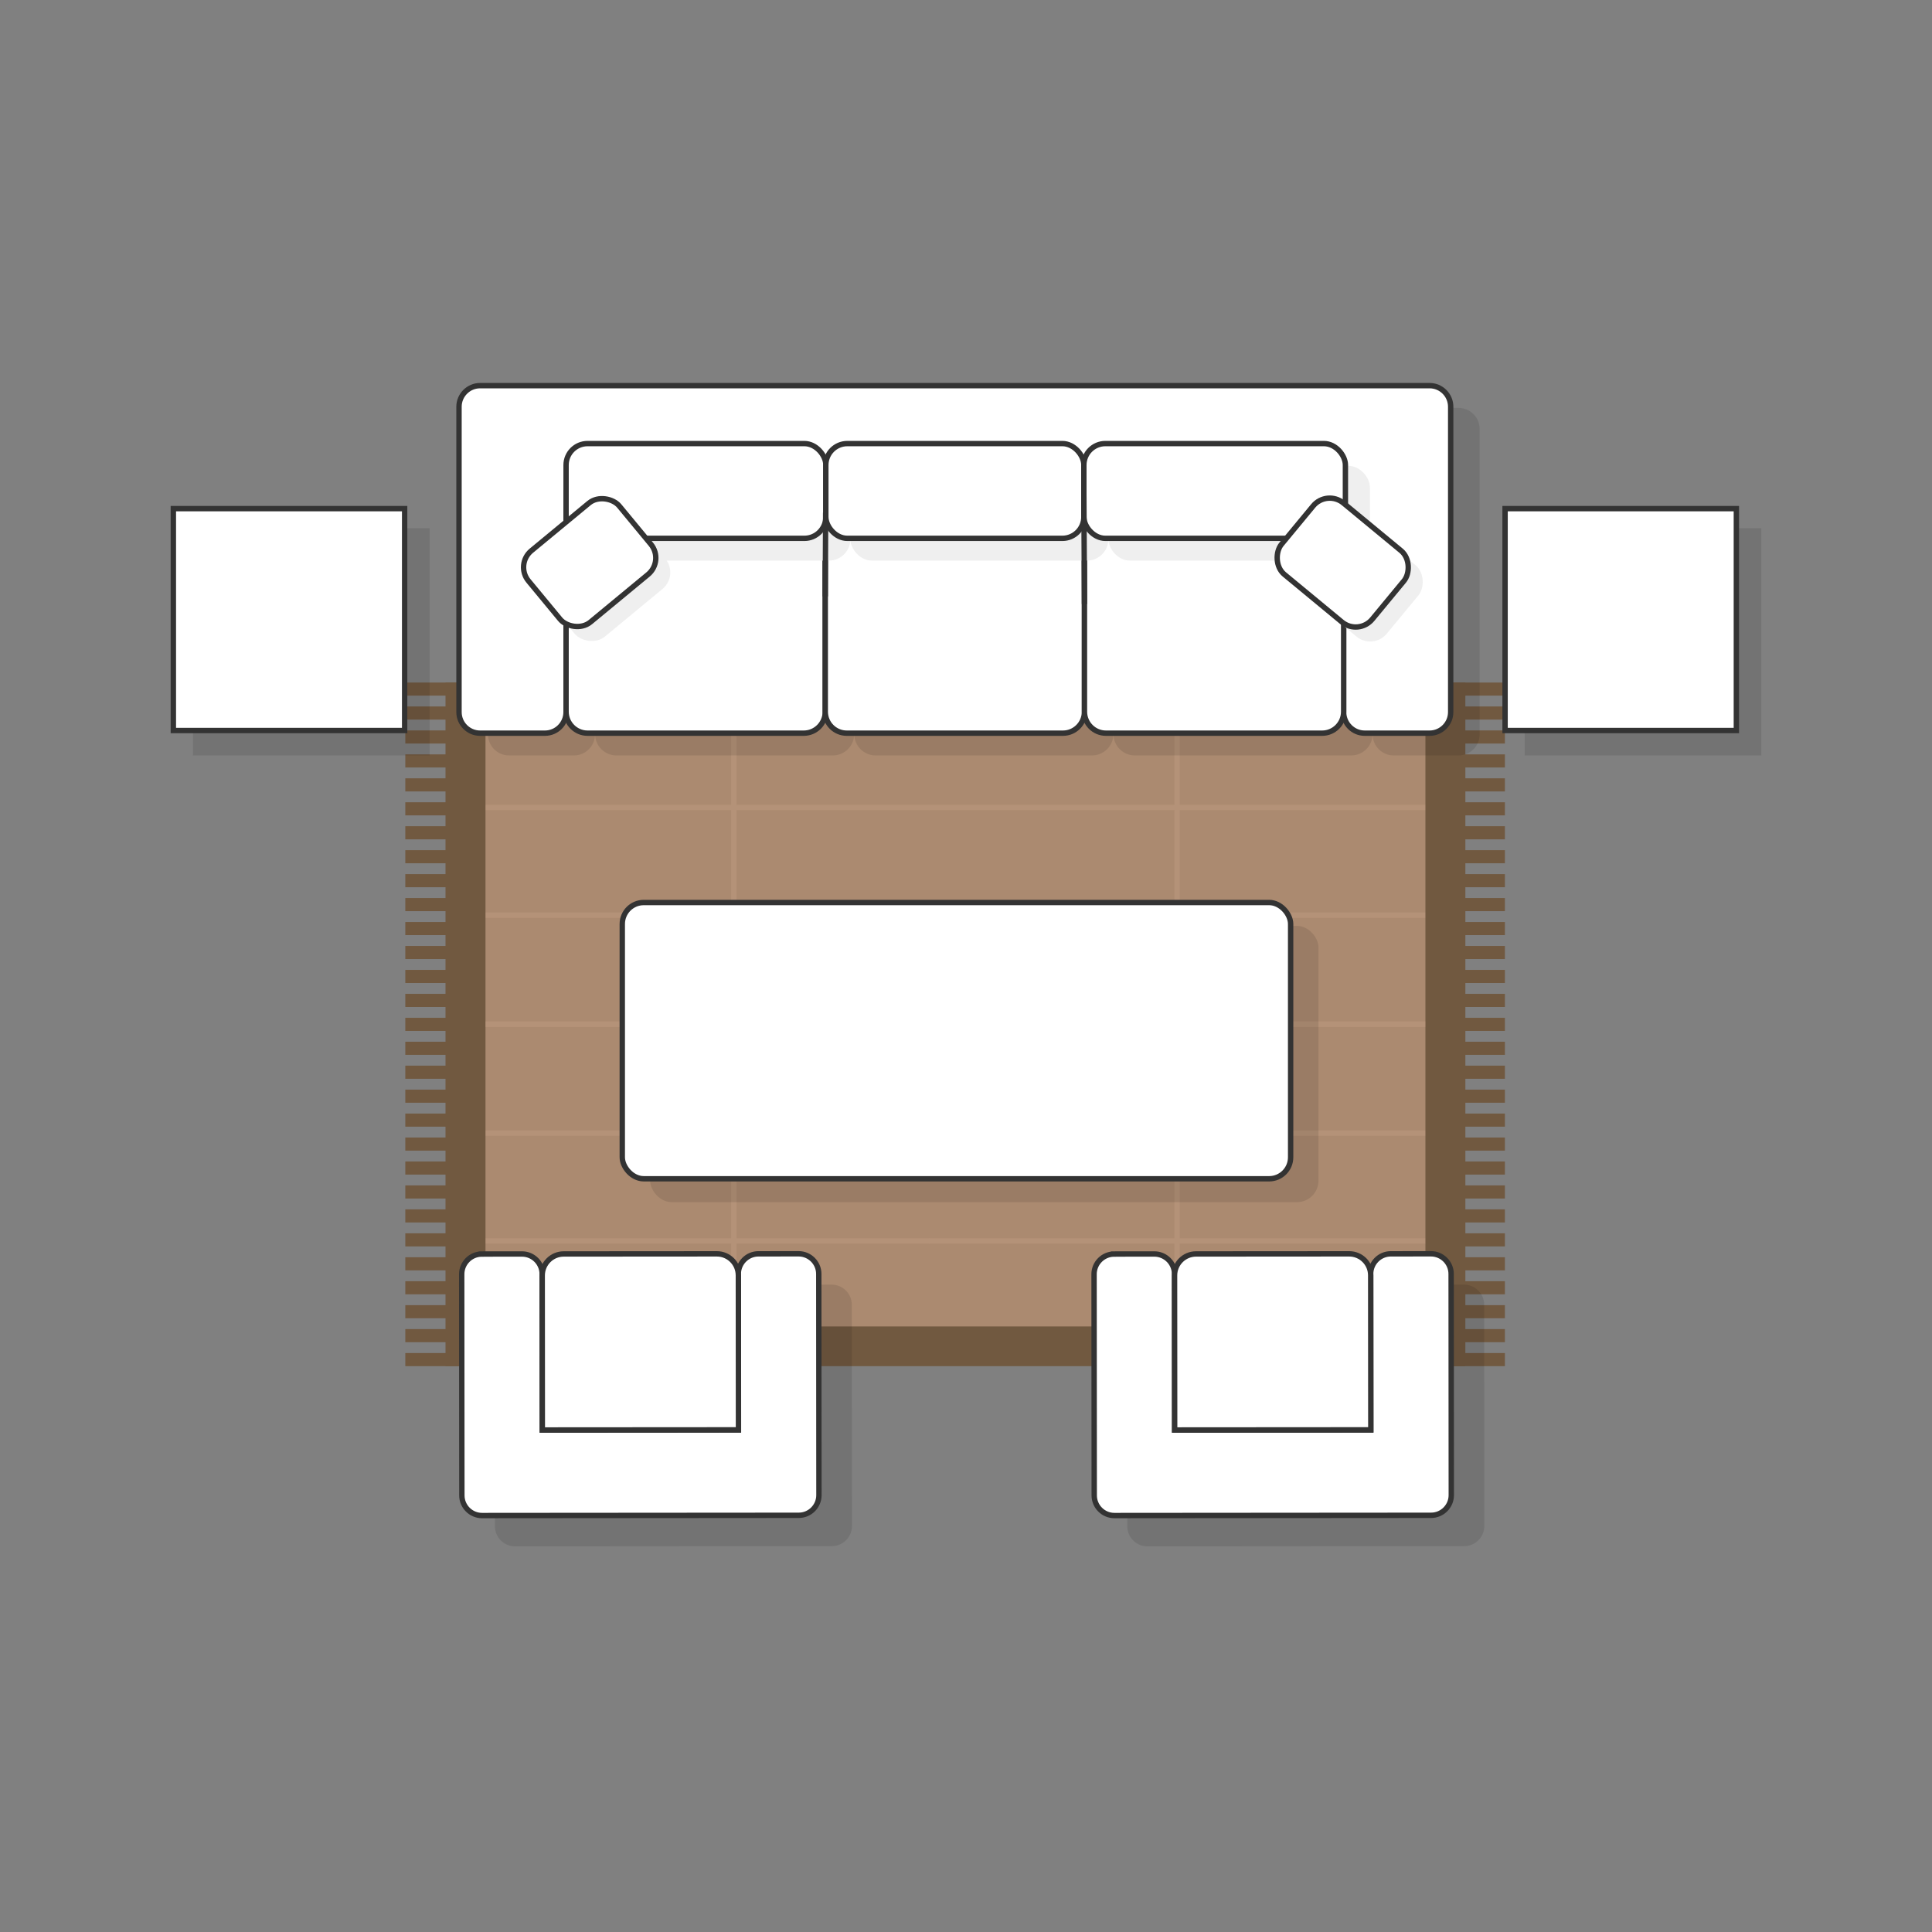
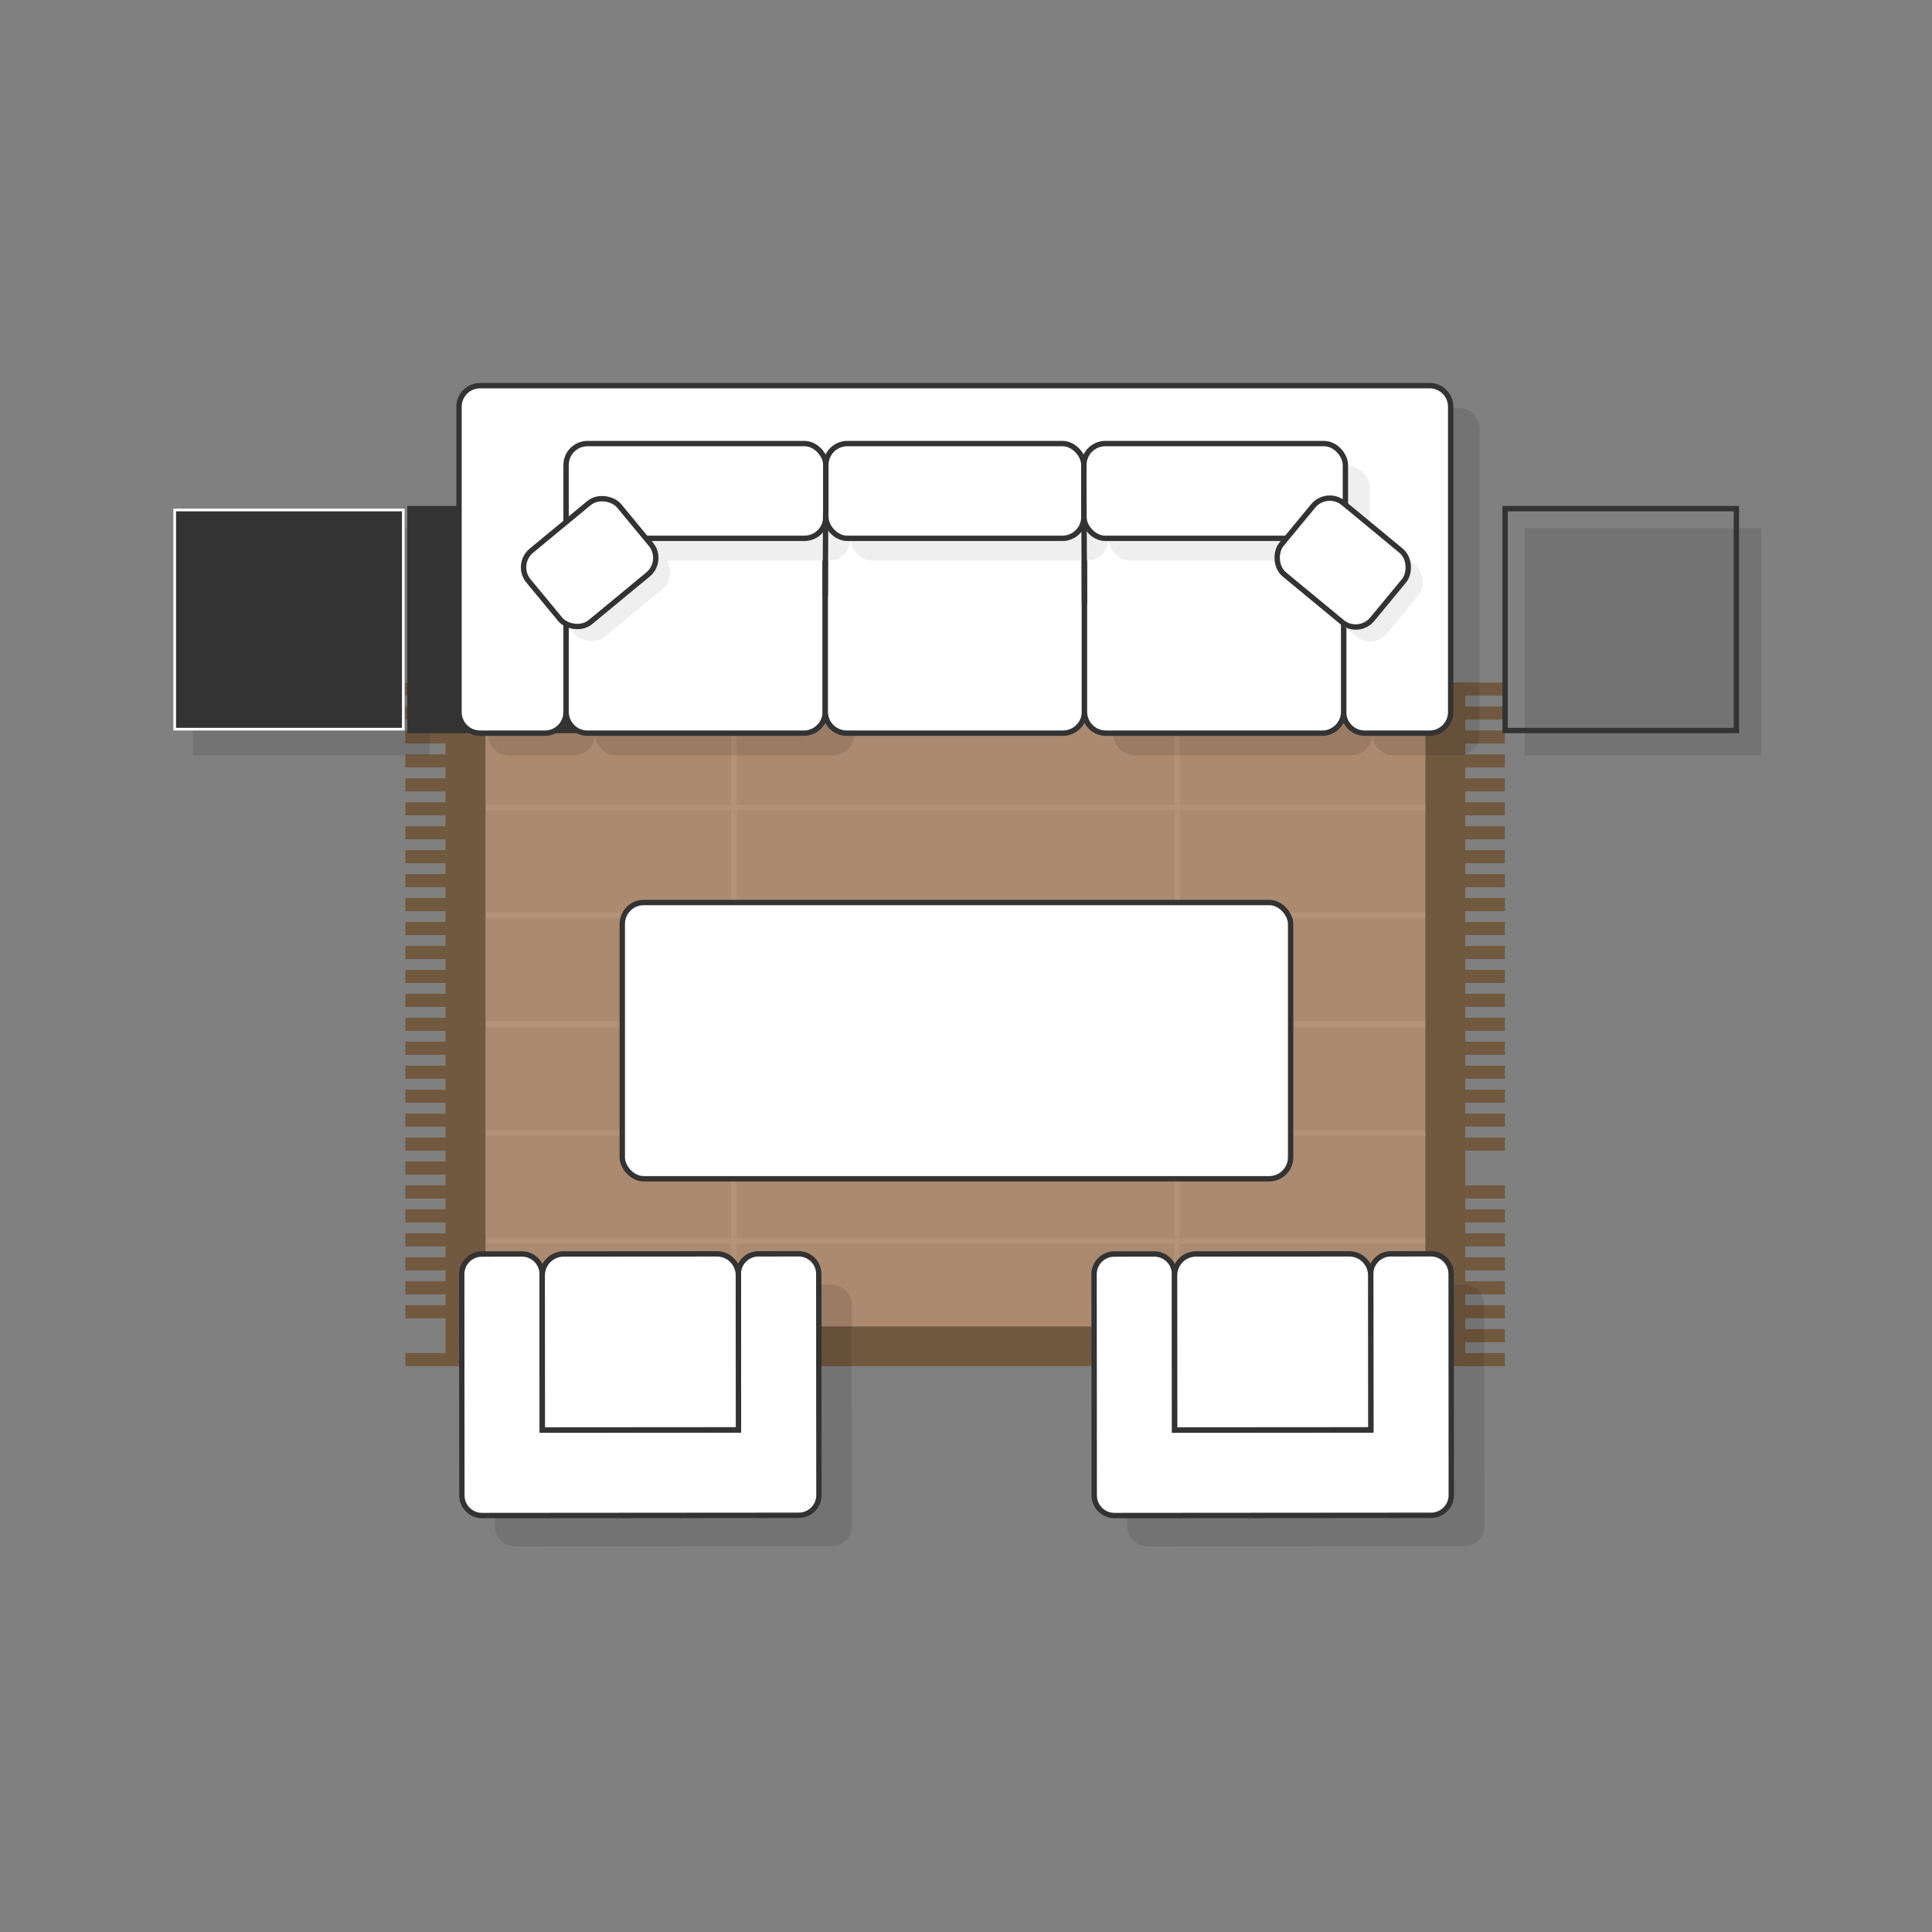
<svg xmlns="http://www.w3.org/2000/svg" viewBox="0 0 1080 1080" id="g">
  <rect x="0" y="0" width="1080" height="1080" fill="#808080" stroke="none" />
  <defs>
    <clipPath id="h">
      <rect style="fill:none; stroke-width:0px;" height="337.75" width="525.43" y="404.37" x="271.39" />
    </clipPath>
  </defs>
  <rect style="fill:#715940; stroke-width:0px;" height="7.33" width="44.82" y="381.54" x="226.57" />
  <rect style="fill:#715940; stroke-width:0px;" height="7.33" width="44.82" y="394.92" x="226.57" />
  <rect style="fill:#715940; stroke-width:0px;" height="7.33" width="44.82" y="408.31" x="226.57" />
  <rect style="fill:#715940; stroke-width:0px;" height="7.33" width="44.82" y="421.7" x="226.57" />
  <rect style="fill:#715940; stroke-width:0px;" height="7.33" width="44.82" y="435.08" x="226.57" />
  <rect style="fill:#715940; stroke-width:0px;" height="7.33" width="44.82" y="448.47" x="226.57" />
  <rect style="fill:#715940; stroke-width:0px;" height="7.33" width="44.82" y="461.86" x="226.57" />
  <rect style="fill:#715940; stroke-width:0px;" height="7.33" width="44.82" y="475.24" x="226.57" />
  <rect style="fill:#715940; stroke-width:0px;" height="7.33" width="44.82" y="488.63" x="226.57" />
  <rect style="fill:#715940; stroke-width:0px;" height="7.33" width="44.82" y="502.01" x="226.57" />
  <rect style="fill:#715940; stroke-width:0px;" height="7.33" width="44.82" y="515.4" x="226.57" />
  <rect style="fill:#715940; stroke-width:0px;" height="7.33" width="44.82" y="528.79" x="226.57" />
  <rect style="fill:#715940; stroke-width:0px;" height="7.33" width="44.82" y="542.17" x="226.57" />
  <rect style="fill:#715940; stroke-width:0px;" height="7.33" width="44.82" y="555.56" x="226.57" />
  <rect style="fill:#715940; stroke-width:0px;" height="7.33" width="44.82" y="568.95" x="226.57" />
  <rect style="fill:#715940; stroke-width:0px;" height="7.33" width="44.82" y="582.33" x="226.57" />
  <rect style="fill:#715940; stroke-width:0px;" height="7.33" width="44.82" y="595.72" x="226.57" />
  <rect style="fill:#715940; stroke-width:0px;" height="7.33" width="44.82" y="609.11" x="226.57" />
  <rect style="fill:#715940; stroke-width:0px;" height="7.33" width="44.82" y="622.49" x="226.57" />
  <rect style="fill:#715940; stroke-width:0px;" height="7.33" width="44.82" y="635.88" x="226.57" />
  <rect style="fill:#715940; stroke-width:0px;" height="7.33" width="44.82" y="649.27" x="226.57" />
  <rect style="fill:#715940; stroke-width:0px;" height="7.33" width="44.82" y="662.65" x="226.57" />
  <rect style="fill:#715940; stroke-width:0px;" height="7.33" width="44.82" y="676.04" x="226.57" />
  <rect style="fill:#715940; stroke-width:0px;" height="7.33" width="44.82" y="689.43" x="226.57" />
  <rect style="fill:#715940; stroke-width:0px;" height="7.33" width="44.82" y="702.81" x="226.57" />
  <rect style="fill:#715940; stroke-width:0px;" height="7.33" width="44.82" y="716.2" x="226.57" />
  <rect style="fill:#715940; stroke-width:0px;" height="7.33" width="44.82" y="729.59" x="226.57" />
-   <rect style="fill:#715940; stroke-width:0px;" height="7.33" width="44.82" y="742.97" x="226.57" />
  <rect style="fill:#715940; stroke-width:0px;" height="7.33" width="44.82" y="756.36" x="226.57" />
  <rect style="fill:#715940; stroke-width:0px;" height="7.33" width="37.1" y="381.54" x="804.15" />
  <rect style="fill:#715940; stroke-width:0px;" height="7.33" width="37.1" y="394.92" x="804.15" />
  <rect style="fill:#715940; stroke-width:0px;" height="7.33" width="37.1" y="408.31" x="804.15" />
  <rect style="fill:#715940; stroke-width:0px;" height="7.33" width="37.1" y="421.7" x="804.15" />
  <rect style="fill:#715940; stroke-width:0px;" height="7.33" width="37.1" y="435.08" x="804.15" />
  <rect style="fill:#715940; stroke-width:0px;" height="7.33" width="37.1" y="448.47" x="804.15" />
  <rect style="fill:#715940; stroke-width:0px;" height="7.33" width="37.1" y="461.86" x="804.15" />
  <rect style="fill:#715940; stroke-width:0px;" height="7.33" width="37.1" y="475.24" x="804.15" />
  <rect style="fill:#715940; stroke-width:0px;" height="7.33" width="37.1" y="488.63" x="804.15" />
  <rect style="fill:#715940; stroke-width:0px;" height="7.33" width="37.1" y="502.01" x="804.15" />
  <rect style="fill:#715940; stroke-width:0px;" height="7.33" width="37.1" y="515.4" x="804.15" />
  <rect style="fill:#715940; stroke-width:0px;" height="7.33" width="37.1" y="528.79" x="804.15" />
  <rect style="fill:#715940; stroke-width:0px;" height="7.33" width="37.1" y="542.17" x="804.15" />
  <rect style="fill:#715940; stroke-width:0px;" height="7.33" width="37.1" y="555.56" x="804.15" />
  <rect style="fill:#715940; stroke-width:0px;" height="7.33" width="37.1" y="568.95" x="804.15" />
  <rect style="fill:#715940; stroke-width:0px;" height="7.33" width="37.1" y="582.33" x="804.15" />
  <rect style="fill:#715940; stroke-width:0px;" height="7.33" width="37.1" y="595.72" x="804.15" />
  <rect style="fill:#715940; stroke-width:0px;" height="7.33" width="37.1" y="609.11" x="804.15" />
  <rect style="fill:#715940; stroke-width:0px;" height="7.33" width="37.1" y="622.49" x="804.15" />
  <rect style="fill:#715940; stroke-width:0px;" height="7.33" width="37.1" y="635.88" x="804.15" />
-   <rect style="fill:#715940; stroke-width:0px;" height="7.33" width="37.1" y="649.27" x="804.15" />
  <rect style="fill:#715940; stroke-width:0px;" height="7.33" width="37.1" y="662.65" x="804.15" />
  <rect style="fill:#715940; stroke-width:0px;" height="7.33" width="37.1" y="676.04" x="804.15" />
  <rect style="fill:#715940; stroke-width:0px;" height="7.33" width="37.1" y="689.43" x="804.15" />
  <rect style="fill:#715940; stroke-width:0px;" height="7.33" width="37.1" y="702.81" x="804.15" />
  <rect style="fill:#715940; stroke-width:0px;" height="7.33" width="37.1" y="716.2" x="804.15" />
  <rect style="fill:#715940; stroke-width:0px;" height="7.33" width="37.1" y="729.59" x="804.15" />
  <rect style="fill:#715940; stroke-width:0px;" height="7.33" width="37.1" y="742.97" x="804.15" />
  <rect style="fill:#715940; stroke-width:0px;" height="7.33" width="37.1" y="756.36" x="804.15" />
  <rect style="fill:#715940; stroke-width:0px;" height="382.15" width="570.1" y="381.54" x="249.05" />
  <rect style="fill:#c09c82; opacity:.73; stroke-width:0px;" height="337.75" width="525.43" y="403.74" x="271.39" />
  <g style="opacity:.65;">
    <g style="clip-path:url(#h);">
      <g style="opacity:.65;">
        <line style="fill:none; stroke:#c09c82; stroke-miterlimit:10; stroke-width:3px;" y2="572.5" x2="519.19" y1="572.5" x1="846.71" />
        <line style="fill:none; stroke:#c09c82; stroke-miterlimit:10; stroke-width:3px;" y2="633.46" x2="519.19" y1="633.46" x1="846.71" />
        <line style="fill:none; stroke:#c09c82; stroke-miterlimit:10; stroke-width:3px;" y2="693.69" x2="519.19" y1="693.69" x1="846.71" />
        <line style="fill:none; stroke:#c09c82; stroke-miterlimit:10; stroke-width:3px;" y2="753.92" x2="519.19" y1="753.92" x1="846.71" />
        <line style="fill:none; stroke:#c09c82; stroke-miterlimit:10; stroke-width:3px;" y2="814.15" x2="519.19" y1="814.15" x1="846.71" />
        <line style="fill:none; stroke:#c09c82; stroke-miterlimit:10; stroke-width:3px;" y2="815.59" x2="658.01" y1="573.22" x1="658.01" />
        <line style="fill:none; stroke:#c09c82; stroke-miterlimit:10; stroke-width:3px;" y2="330.9" x2="519.19" y1="330.9" x1="846.71" />
        <line style="fill:none; stroke:#c09c82; stroke-miterlimit:10; stroke-width:3px;" y2="391.13" x2="519.19" y1="391.13" x1="846.71" />
        <line style="fill:none; stroke:#c09c82; stroke-miterlimit:10; stroke-width:3px;" y2="451.37" x2="519.19" y1="451.37" x1="846.71" />
        <line style="fill:none; stroke:#c09c82; stroke-miterlimit:10; stroke-width:3px;" y2="511.6" x2="519.19" y1="511.6" x1="846.71" />
        <line style="fill:none; stroke:#c09c82; stroke-miterlimit:10; stroke-width:3px;" y2="572.55" x2="519.19" y1="572.55" x1="846.71" />
        <line style="fill:none; stroke:#c09c82; stroke-miterlimit:10; stroke-width:3px;" y2="573.99" x2="658.01" y1="331.62" x1="658.01" />
        <line style="fill:none; stroke:#c09c82; stroke-miterlimit:10; stroke-width:3px;" y2="572.5" x2="221.5" y1="572.5" x1="519.5" />
        <line style="fill:none; stroke:#c09c82; stroke-miterlimit:10; stroke-width:3px;" y2="633.46" x2="221.5" y1="633.46" x1="519.5" />
        <line style="fill:none; stroke:#c09c82; stroke-miterlimit:10; stroke-width:3px;" y2="693.69" x2="221.5" y1="693.69" x1="519.5" />
        <line style="fill:none; stroke:#c09c82; stroke-miterlimit:10; stroke-width:3px;" y2="753.92" x2="221.5" y1="753.92" x1="519.5" />
        <line style="fill:none; stroke:#c09c82; stroke-miterlimit:10; stroke-width:3px;" y2="814.15" x2="221.5" y1="814.15" x1="519.5" />
        <line style="fill:none; stroke:#c09c82; stroke-miterlimit:10; stroke-width:3px;" y2="815.59" x2="410.21" y1="573.22" x1="410.21" />
        <line style="fill:none; stroke:#c09c82; stroke-miterlimit:10; stroke-width:3px;" y2="330.9" x2="221.5" y1="330.9" x1="519.5" />
        <line style="fill:none; stroke:#c09c82; stroke-miterlimit:10; stroke-width:3px;" y2="391.13" x2="221.5" y1="391.13" x1="519.5" />
        <line style="fill:none; stroke:#c09c82; stroke-miterlimit:10; stroke-width:3px;" y2="451.37" x2="221.5" y1="451.37" x1="519.5" />
        <line style="fill:none; stroke:#c09c82; stroke-miterlimit:10; stroke-width:3px;" y2="511.6" x2="221.5" y1="511.6" x1="519.5" />
        <line style="fill:none; stroke:#c09c82; stroke-miterlimit:10; stroke-width:3px;" y2="572.55" x2="221.5" y1="572.55" x1="519.5" />
        <line style="fill:none; stroke:#c09c82; stroke-miterlimit:10; stroke-width:3px;" y2="573.99" x2="410.21" y1="331.62" x1="410.21" />
      </g>
    </g>
  </g>
  <path style="fill:#000; opacity:.1; stroke-width:0px;" d="M641.3,718.24l22.49-.02c6.18,0,11.25,5.05,11.25,11.24l.06,87.21,109.64-.08-.06-87.21c0-6.18,5.05-11.25,11.24-11.25l22.49-.02c6.18,0,11.25,5.05,11.25,11.24l.07,98.45.02,25.24c0,6.18-5.05,11.25-11.24,11.25l-22.49.02-132.13.1-22.49.02c-6.18,0-11.25-5.05-11.25-11.24l-.02-25.24-.07-98.45c0-6.18,5.05-11.25,11.24-11.25Z" />
  <path style="fill:#b2b2b2; stroke-width:0px;" transform="translate(1460.33 1534.21) rotate(179.96)" d="M675.07,718.17h109.64v86.39c0,6.62-5.38,12-12,12h-85.64c-6.62,0-12-5.38-12-12v-86.39h0Z" />
  <path style="fill:#000; opacity:.1; stroke-width:0px;" d="M287.81,718.24l22.49-.02c6.18,0,11.25,5.05,11.25,11.24l.06,87.21,109.64-.08-.06-87.21c0-6.18,5.05-11.25,11.24-11.25l22.49-.02c6.18,0,11.25,5.05,11.25,11.24l.07,98.45.02,25.24c0,6.18-5.05,11.25-11.24,11.25l-22.49.02-132.13.1-22.49.02c-6.18,0-11.25-5.05-11.25-11.24l-.02-25.24-.07-98.45c0-6.18,5.05-11.25,11.24-11.25Z" />
  <path style="fill:#b2b2b2; stroke-width:0px;" transform="translate(753.36 1534.47) rotate(179.96)" d="M321.58,718.17h109.64v86.39c0,6.62-5.38,12-12,12h-85.64c-6.62,0-12-5.38-12-12v-86.39h0Z" />
  <path style="fill:#fff; stroke:#333; stroke-miterlimit:10; stroke-width:3px;" d="M622.83,701.01l22.49-.02c6.18,0,11.25,5.05,11.25,11.24l.06,87.21,109.64-.08-.06-87.21c0-6.18,5.05-11.25,11.24-11.25l22.49-.02c6.18,0,11.25,5.05,11.25,11.24l.07,98.45.02,25.24c0,6.18-5.05,11.25-11.24,11.25l-22.49.02-132.13.1-22.49.02c-6.18,0-11.25-5.05-11.25-11.24l-.02-25.24-.07-98.45c0-6.18,5.05-11.25,11.24-11.25Z" />
  <path style="fill:#fff; stroke:#333; stroke-miterlimit:10; stroke-width:3px;" transform="translate(1423.38 1499.78) rotate(179.96)" d="M656.6,700.95h109.64v86.39c0,6.62-5.38,12-12,12h-85.64c-6.62,0-12-5.38-12-12v-86.39h0Z" />
  <path style="fill:#fff; stroke:#333; stroke-miterlimit:10; stroke-width:3px;" d="M269.34,701.01l22.49-.02c6.18,0,11.25,5.05,11.25,11.24l.06,87.21,109.64-.08-.06-87.21c0-6.18,5.05-11.25,11.24-11.25l22.49-.02c6.18,0,11.25,5.05,11.25,11.24l.07,98.45.02,25.24c0,6.18-5.05,11.25-11.24,11.25l-22.49.02-132.13.1-22.49.02c-6.18,0-11.25-5.05-11.25-11.24l-.02-25.24-.07-98.45c0-6.18,5.05-11.25,11.24-11.25Z" />
  <path style="fill:#fff; stroke:#333; stroke-miterlimit:10; stroke-width:3px;" transform="translate(716.41 1500.03) rotate(179.96)" d="M303.11,700.95h109.64v86.39c0,6.62-5.38,12-12,12h-85.64c-6.62,0-12-5.38-12-12v-86.39h0Z" />
  <path style="fill:#000; opacity:.1; stroke-width:0px;" d="M815.38,228.03H284.55c-6.48,0-11.77,5.3-11.77,11.77v170.73c0,6.48,5.3,11.77,11.77,11.77h36.3c6.48,0,11.77-5.3,11.77-11.77v-122.65h434.67v122.65c0,6.48,5.3,11.77,11.77,11.77h36.3c6.48,0,11.77-5.3,11.77-11.77v-170.73c0-6.48-5.3-11.77-11.77-11.77Z" />
  <path style="fill:#000; opacity:.1; stroke-width:0px;" d="M332.63,287.89h144.89v122.42c0,6.62-5.38,12-12,12h-120.89c-6.62,0-12-5.38-12-12v-122.42h0Z" />
-   <path style="fill:#000; opacity:.1; stroke-width:0px;" d="M477.52,287.89h144.89v122.42c0,6.62-5.38,12-12,12h-120.89c-6.62,0-12-5.38-12-12v-122.42h0Z" />
  <path style="fill:#000; opacity:.1; stroke-width:0px;" d="M622.41,287.89h144.89v122.42c0,6.62-5.38,12-12,12h-120.89c-6.62,0-12-5.38-12-12v-122.42h0Z" />
  <rect style="fill:#b2b2b2; stroke-width:0px;" ry="12" rx="12" height="52.98" width="145.22" y="260.41" x="332.63" />
  <rect style="fill:#b2b2b2; stroke-width:0px;" ry="12" rx="12" height="52.98" width="144.24" y="260.41" x="477.84" />
  <rect style="fill:#b2b2b2; stroke-width:0px;" ry="12" rx="12" height="52.98" width="146.2" y="260.41" x="622.08" />
  <rect style="fill:#b2b2b2; stroke-width:0px;" transform="translate(-129.02 295.23) rotate(-39.57)" ry="12" rx="12" height="51.78" width="65.8" y="301.05" x="312.93" />
  <rect style="fill:#b2b2b2; stroke-width:0px;" transform="translate(383.99 -413.53) rotate(39.57)" ry="12" rx="12" height="51.78" width="65.8" y="301.05" x="733.86" />
  <g style="opacity:.1;">
    <rect style="fill:#000; stroke-width:0px;" height="127.03" width="132.29" y="295.28" x="852.3" />
    <rect style="fill:#000; stroke-width:0px;" height="127.03" width="132.29" y="295.28" x="107.86" />
  </g>
-   <rect style="fill:#fff; stroke-width:0px;" height="124.03" width="129.29" y="284.33" x="841.35" />
  <path style="fill:#333; stroke-width:0px;" d="M969.14,285.83v121.03h-126.29v-121.03h126.29M972.14,282.83h-132.29v127.03h132.29v-127.03h0Z" />
  <rect style="fill:#fff; stroke-width:0px;" height="124.03" width="129.29" y="284.33" x="96.9" />
-   <path style="fill:#333; stroke-width:0px;" d="M224.7,285.83v121.03h-126.29v-121.03h126.29M227.7,282.83H95.4v127.03h132.29v-127.03h0Z" />
+   <path style="fill:#333; stroke-width:0px;" d="M224.7,285.83v121.03h-126.29v-121.03h126.29M227.7,282.83v127.03h132.29v-127.03h0Z" />
  <path style="fill:#fff; stroke:#333; stroke-miterlimit:10; stroke-width:3px;" d="M799.19,215.58H268.36c-6.48,0-11.77,5.3-11.77,11.77v170.73c0,6.48,5.3,11.77,11.77,11.77h36.3c6.48,0,11.77-5.3,11.77-11.77v-122.65h434.67v122.65c0,6.48,5.3,11.77,11.77,11.77h36.3c6.48,0,11.77-5.3,11.77-11.77v-170.73c0-6.48-5.3-11.77-11.77-11.77Z" />
  <path style="fill:#fff; stroke:#333; stroke-miterlimit:10; stroke-width:3px;" d="M316.44,275.43h144.89v122.42c0,6.62-5.38,12-12,12h-120.89c-6.62,0-12-5.38-12-12v-122.42h0Z" />
  <path style="fill:#fff; stroke:#333; stroke-miterlimit:10; stroke-width:3px;" d="M461.33,275.43h144.89v122.42c0,6.62-5.38,12-12,12h-120.89c-6.62,0-12-5.38-12-12v-122.42h0Z" />
  <path style="fill:#fff; stroke:#333; stroke-miterlimit:10; stroke-width:3px;" d="M606.22,275.43h144.89v122.42c0,6.62-5.38,12-12,12h-120.89c-6.62,0-12-5.38-12-12v-122.42h0Z" />
  <rect style="fill:#efefef; stroke-width:0px;" ry="12" rx="12" height="52.98" width="145.22" y="260.41" x="330.14" />
  <rect style="fill:#efefef; stroke-width:0px;" ry="12" rx="12" height="52.98" width="144.24" y="260.41" x="475.35" />
  <rect style="fill:#efefef; stroke-width:0px;" ry="12" rx="12" height="52.98" width="146.2" y="260.41" x="619.59" />
  <rect style="fill:#fff; stroke:#333; stroke-miterlimit:10; stroke-width:3px;" ry="12" rx="12" height="52.98" width="145.22" y="247.96" x="316.44" />
  <rect style="fill:#fff; stroke:#333; stroke-miterlimit:10; stroke-width:3px;" ry="12" rx="12" height="52.98" width="144.24" y="247.96" x="461.65" />
  <rect style="fill:#fff; stroke:#333; stroke-miterlimit:10; stroke-width:3px;" ry="12" rx="12" height="52.98" width="146.2" y="247.96" x="605.89" />
  <rect style="fill:#efefef; stroke-width:0px;" transform="translate(-128.1 289.07) rotate(-39.57)" ry="12" rx="12" height="51.78" width="65.8" y="296.7" x="304.83" />
  <rect style="fill:#efefef; stroke-width:0px;" transform="translate(379.36 -409.37) rotate(39.57)" ry="12" rx="12" height="51.78" width="65.8" y="296.7" x="725.77" />
  <rect style="fill:#fff; stroke:#333; stroke-miterlimit:10; stroke-width:3px;" transform="translate(-124.8 282.06) rotate(-39.57)" ry="12" rx="12" height="51.78" width="65.8" y="288.6" x="296.74" />
  <rect style="fill:#fff; stroke:#333; stroke-miterlimit:10; stroke-width:3px;" transform="translate(372.35 -406.07) rotate(39.57)" ry="12" rx="12" height="51.78" width="65.8" y="288.6" x="717.67" />
  <line style="fill:none; stroke:#333; stroke-miterlimit:10; stroke-width:3px;" y2="286.57" x2="461.54" y1="333.42" x1="461.33" />
  <line style="fill:#fff; stroke:#333; stroke-miterlimit:10; stroke-width:3px;" y2="276.01" x2="605.89" y1="337.66" x1="606.22" />
-   <rect style="fill:#000; opacity:.1; stroke-width:0px;" ry="12" rx="12" height="154.43" width="373.61" y="517.58" x="363.43" />
  <rect style="fill:#fff; stroke:#333; stroke-miterlimit:10; stroke-width:3px;" ry="12" rx="12" height="154.43" width="373.61" y="504.51" x="347.86" />
</svg>